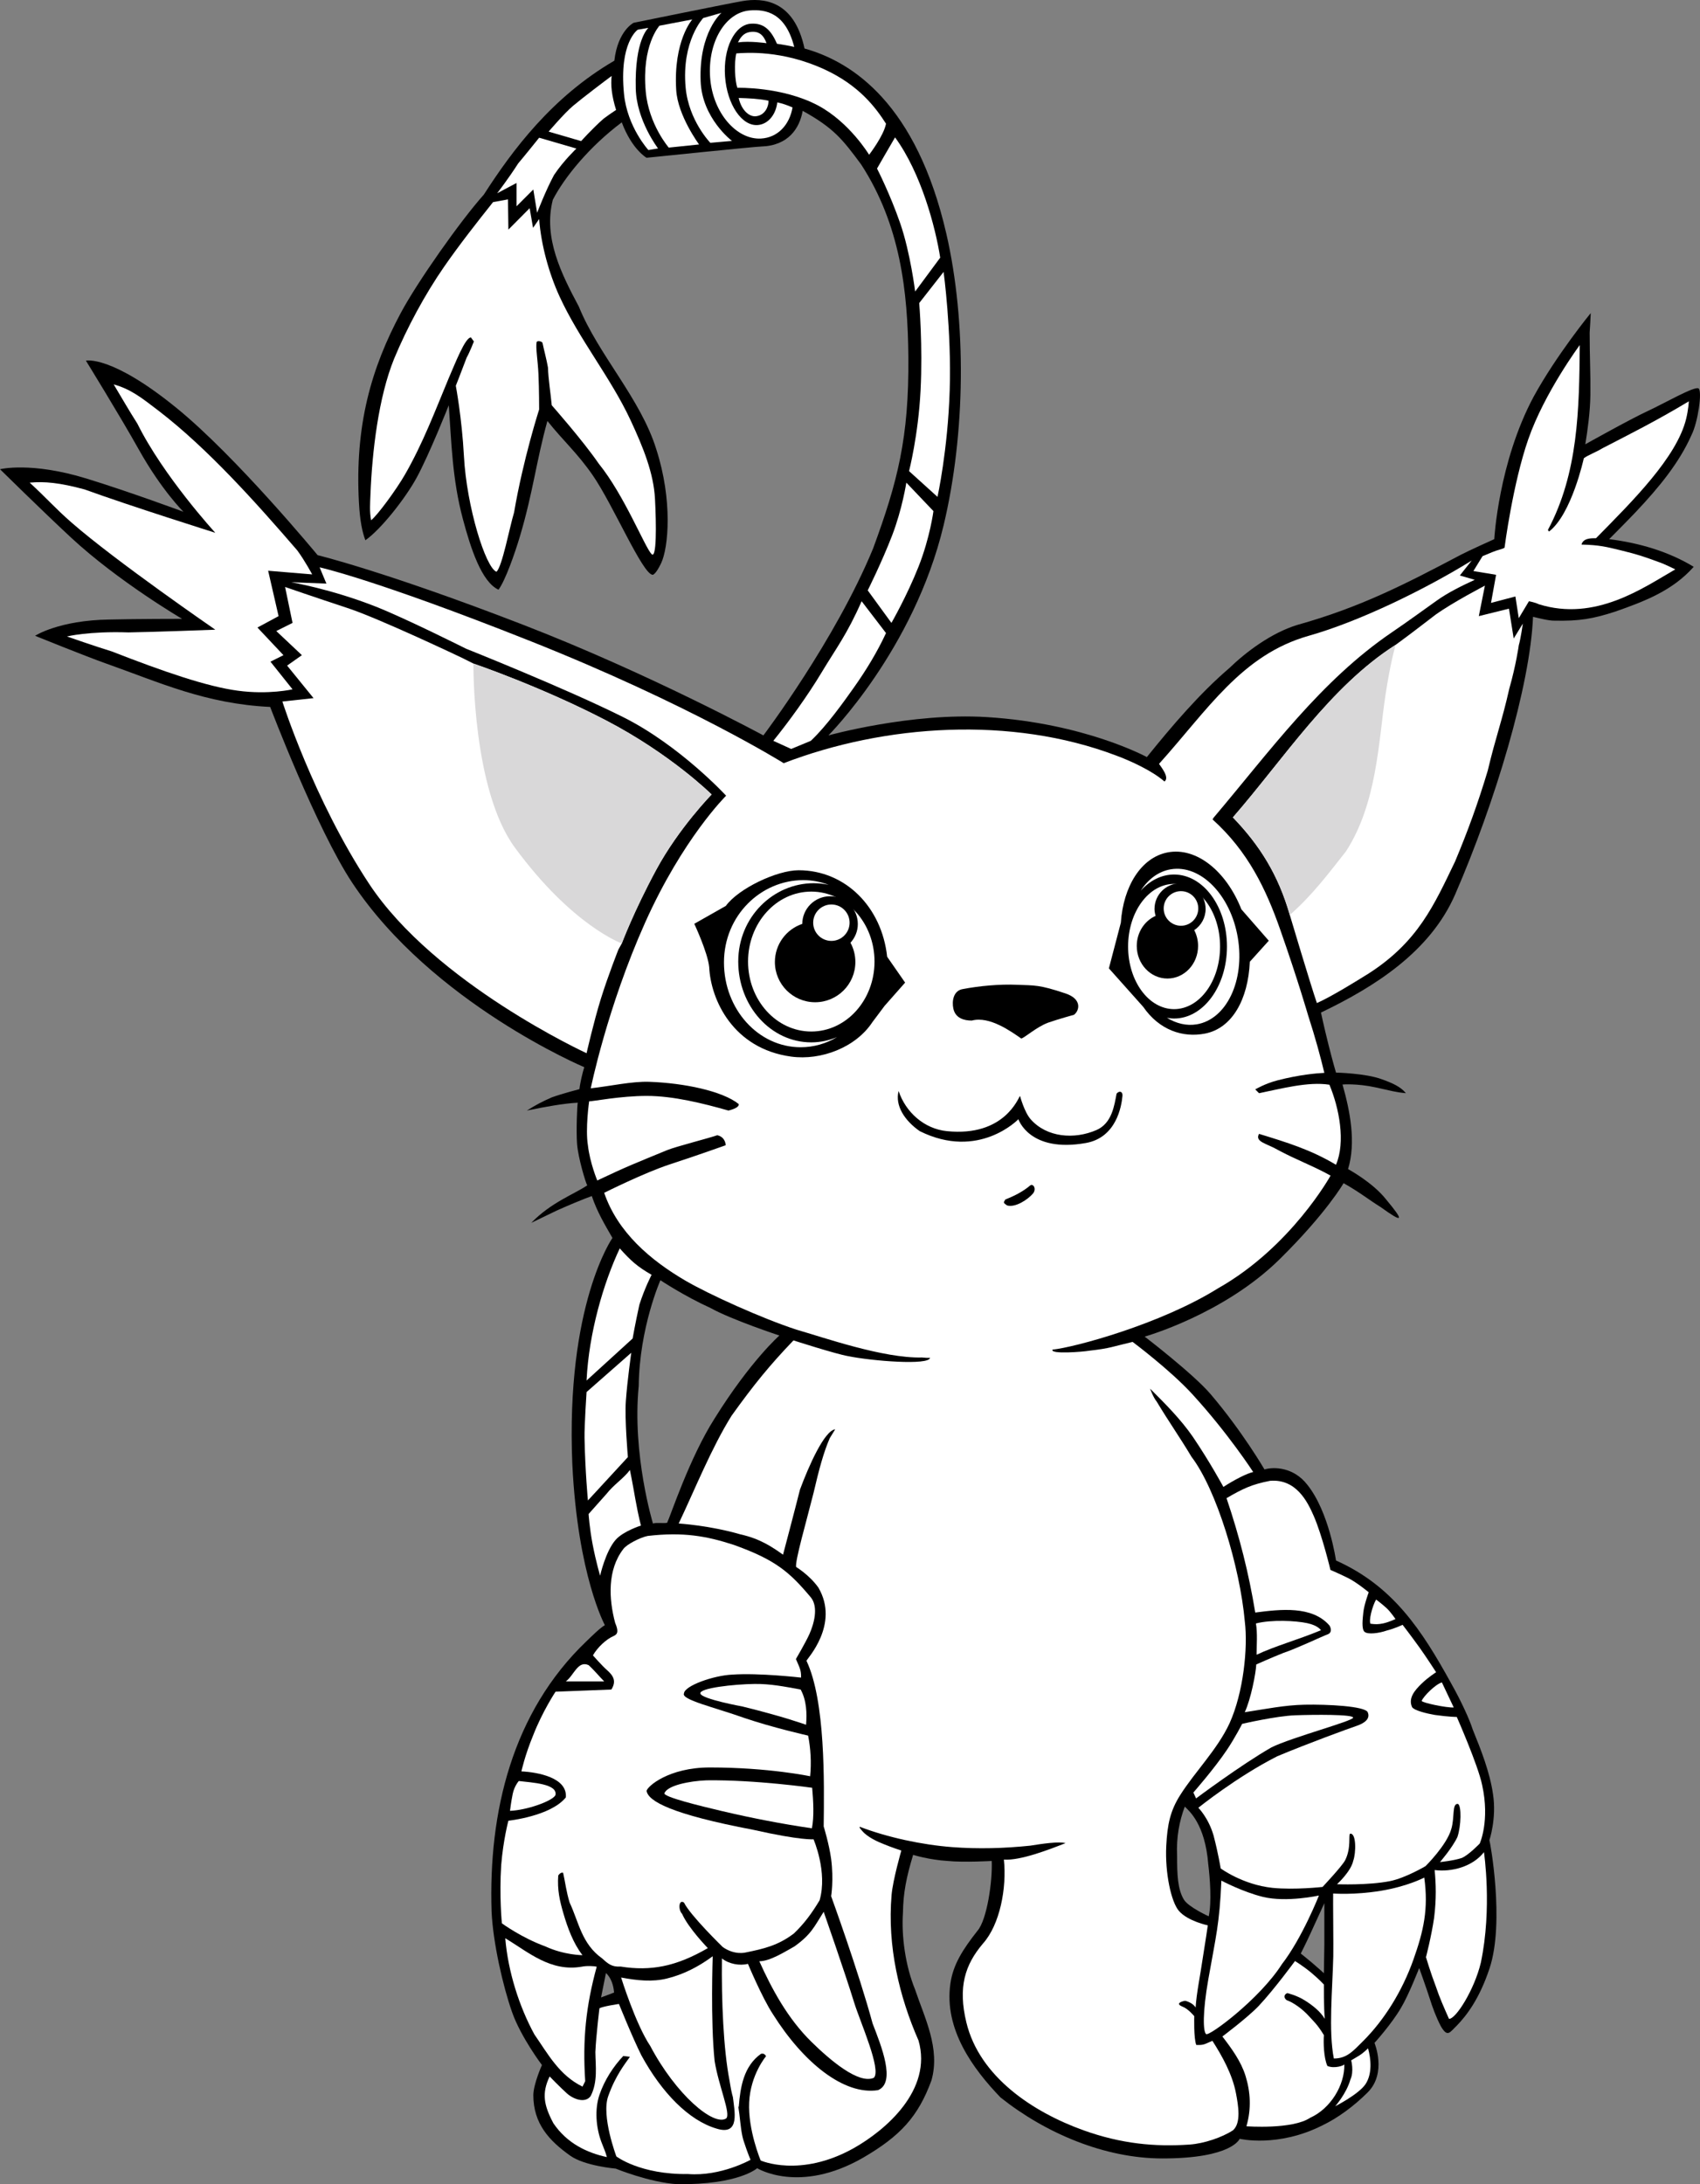
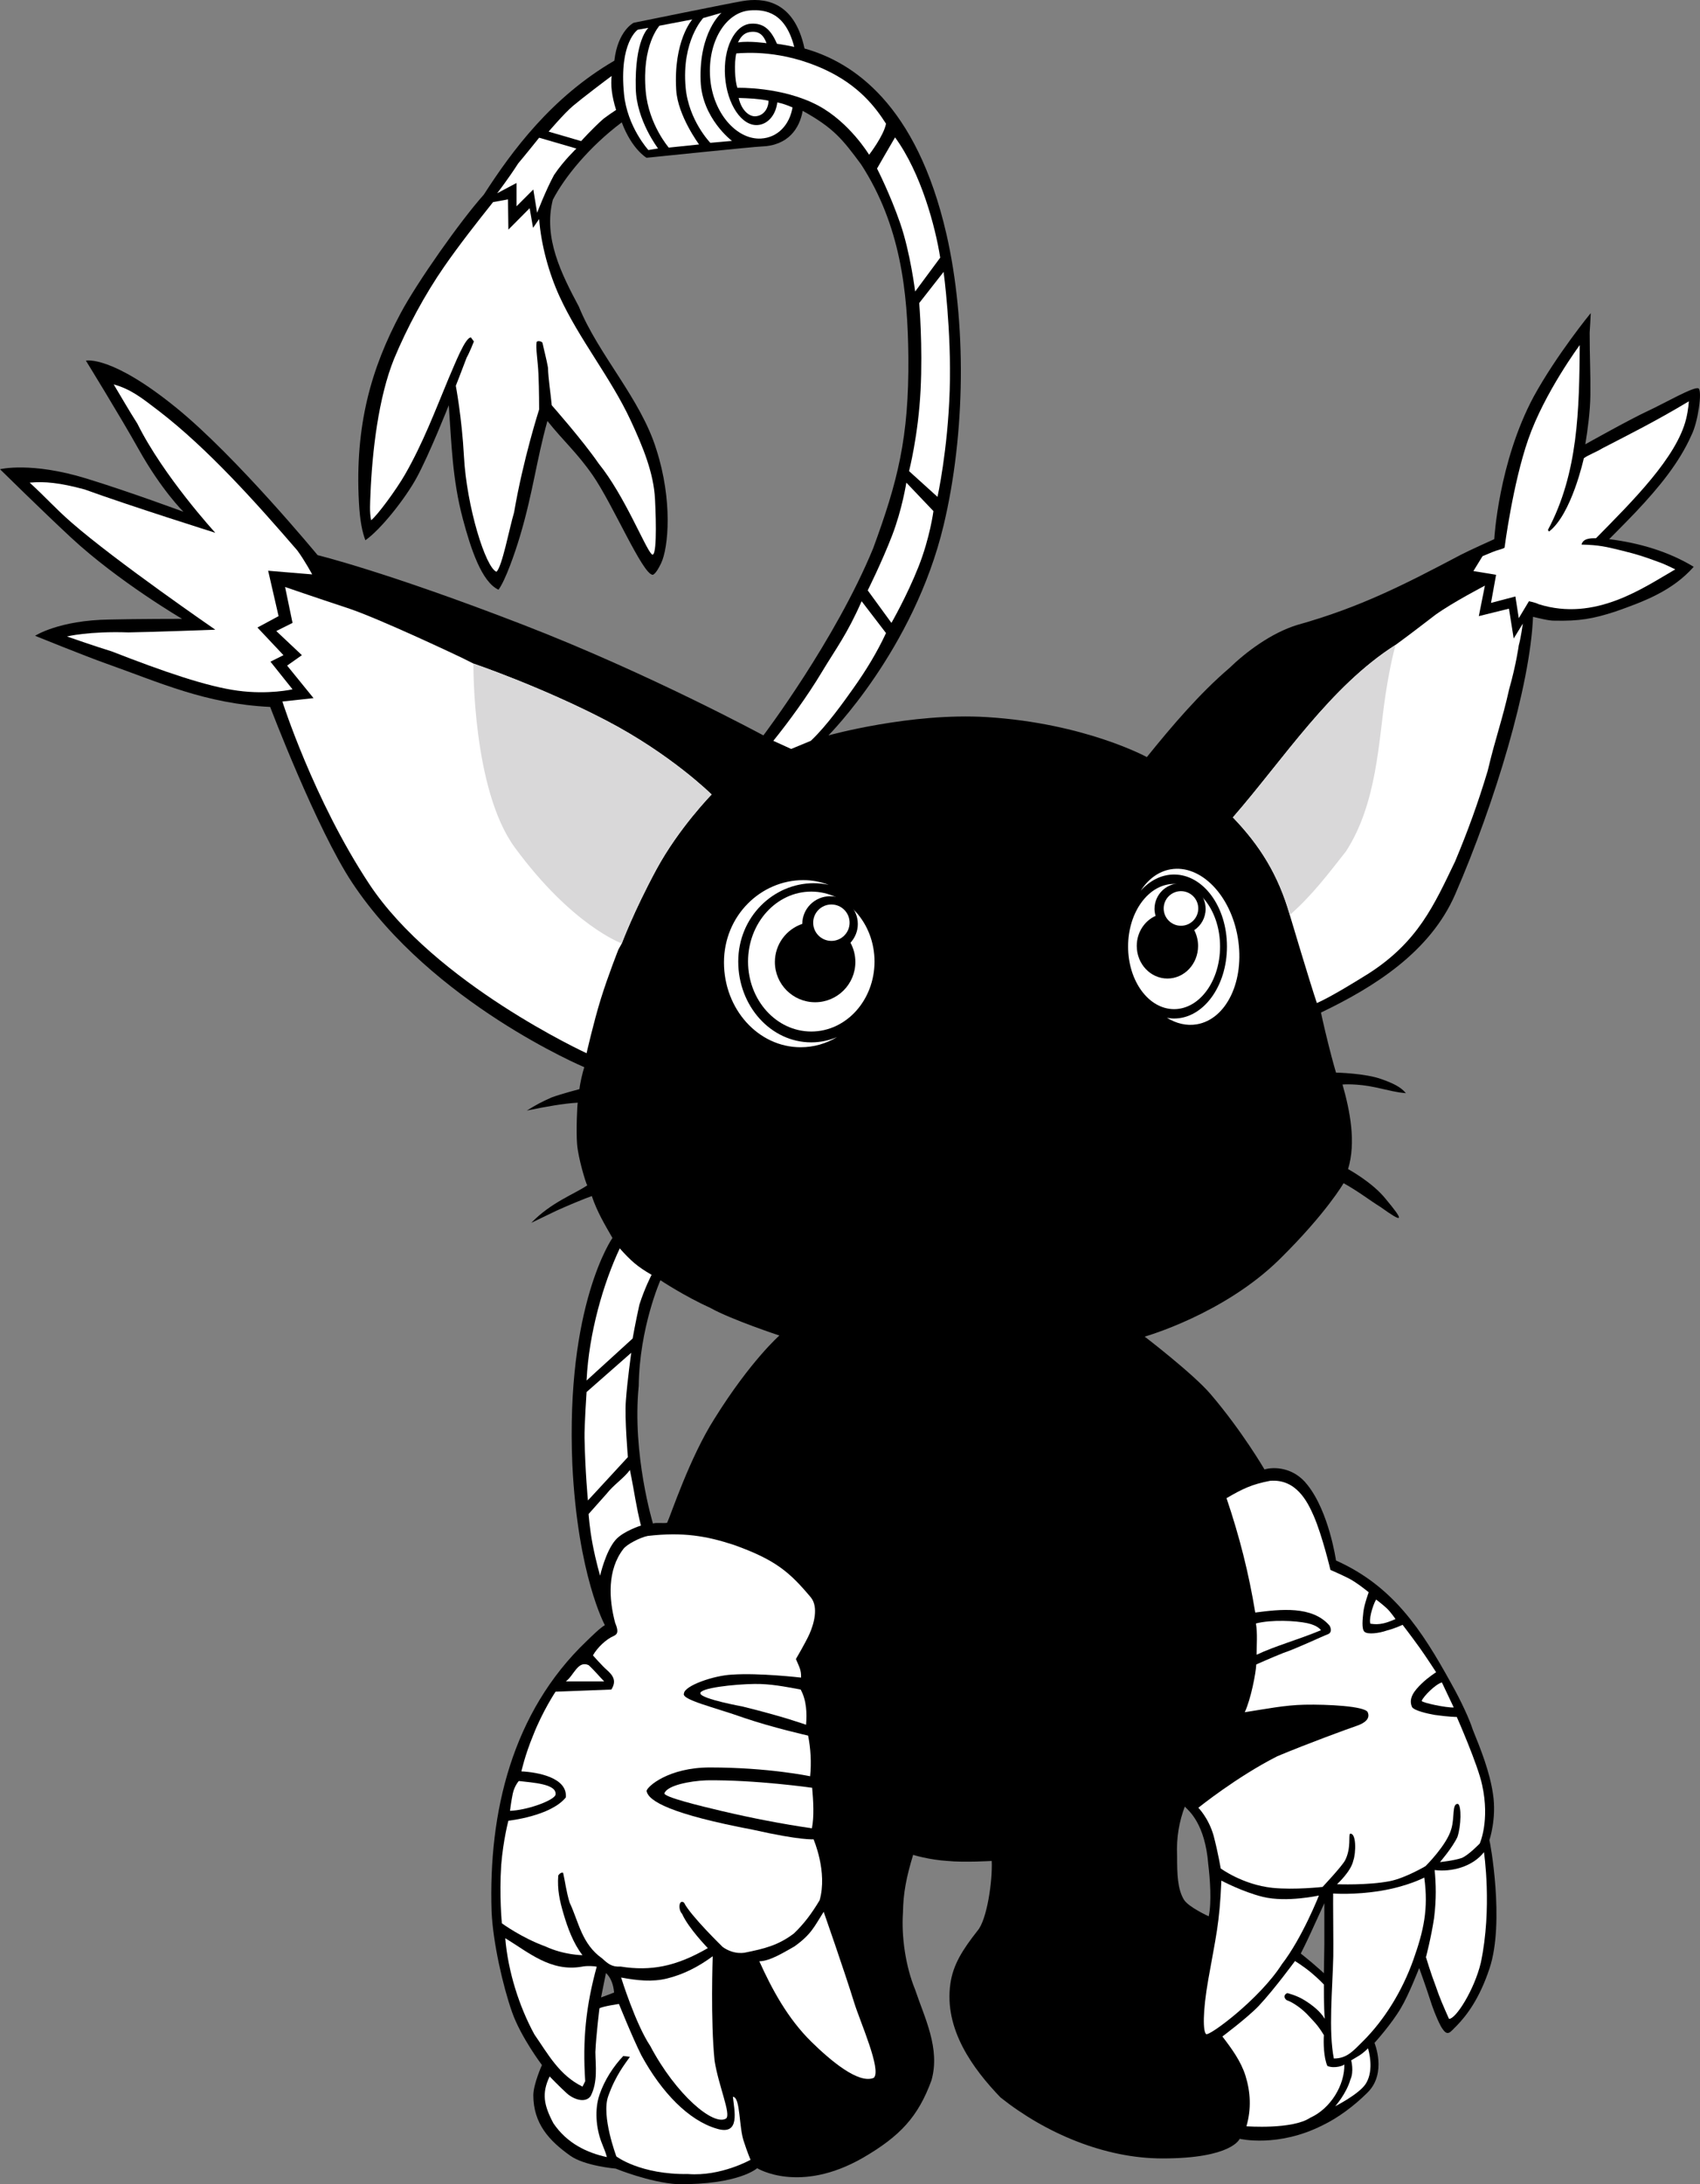
<svg xmlns="http://www.w3.org/2000/svg" version="1.1" id="Layer_1" x="0px" y="0px" viewBox="0 0 313.661 402.908" style="enable-background:new 0 0 313.661 402.908;" xml:space="preserve">
  <rect x="0" y="0" width="313.661" height="402.908" fill="#808080" stroke="none" />
  <g>
    <path d="M313.4,71.654c0.7,0.5-0.1,6.183-1.3,8.583c-2.25,5.083-5.951,9.612-10.25,14.167   c-1.683,1.783-4.95,5.05-4.95,5.05c5.6,0.7,11,2.3,15.6,5.1   c-3.9,4.4-9.017,6.35-14.483,8.267c-4.117,1.334-6.617,1.767-11.25,1.667   c-1.033,0.017-2.833-0.458-3.917-0.708c-0.5,12.625-7,34.25-14.35,51.175   c-4.63,10.663-14.975,17.125-24.775,21.825c0,0,0.5,2.375,1.375,5.875   c0.816,3.265,1.4,5.2,1.4,5.2s5.475,0.112,8.475,1.237   c2.062,0.75,3.438,1.375,4.425,2.562c-1.987-0.188-2.675-0.438-5.55-1.062   c-3.557-0.773-6.15-0.538-6.15-0.538c1.4,4.9,2.525,10.7,1.025,15.6   c0,0,4.5,2.438,6.938,5.5c3.5,4.188,3.312,4.562-0.938,1.5c-2.125-1.312-3.875-2.75-6.825-4.4   c0,0-3.175,5.525-11.8,14.025c-10.333,10.184-24.9,14.275-24.9,14.275   s8.95,6.855,12.15,10.6c5.875,6.875,9.95,13.9,9.95,13.9   c1.8-0.525,5.425-0.4,7.925,2.85c4,5,5.275,13.95,5.275,13.95   c10.5,4.7,15.788,12.737,21.288,22.737c1.925,3.413,3.4,6.725,3.938,8.438   c1.528,3.762,3.151,7.843,3.743,11.929c0.695,4.508-0.668,8.496-0.668,8.496   c0.112,0.138,2.851,15.078,0.05,23.575c-1.875,5.688-4.25,8.75-6.062,10.625   c-1.312,1.25-1.688,2.25-2.938,0.125c-0.905-1.731-1.535-3.474-2.083-5.201   c-0.572-1.802-1.917-5.549-1.917-5.549s-1.938,5-3.375,7.375c-1.75,3-4.875,6.438-4.875,6.438   s2.323,5.552-1.25,9.125c-2.538,2.538-5.525,4.725-8.312,6.062c-8.25,4.188-15.312,2.5-15.312,2.5   s-1.362,3.625-14.25,3.625c-10.647,0-21.575-4.65-29.875-11.25c-5.1-5.3-10.452-12.584-9.25-21   c0.5-3.5,2.25-6.25,5-9.75c1.75-2,2.795-9.182,2.625-12.875c0,0-5.175,0.3-8.125,0   c-3.425-0.2-6.375-1.125-6.375-1.125c-1.25,4.125-1.825,7.05-1.875,10.625   c-0.3,4.4,0.45,9.85,2.25,14.25c1.7,5.1,4.7,10.85,3,16.75   c-2.45,6.675-5.75,10.25-12.625,14.25c-11.75,6.75-19.525,1.925-19.525,1.925   s-3.35,3.075-14.725,2.95c-5.175-0.325-11.375-2.875-11.375-2.875s-5.707-0.481-8.375-2.375   c-3.875-2.75-6.825-5.9-6.825-11.2c0.046-2.096,1.59-5.532,1.59-5.532   s-3.89-5.143-5.515-9.768c-1.699-4.834-3.5-12.75-3.775-18.5   c-0.6-18.4,3.8-36.8,17.5-49.9c1.025-0.975,2.4-2.375,3.4-2.975   c0,0-5-9.125-6-29.625C104.35,240.654,113,228.355,113,228.355   c-1.4-2.45-2.775-4.7-3.8-7.7c0.688-0.287-1.684,0.5-6.517,2.667l-4.667,2.25   c3.75-3.833,7.809-5.216,10.333-6.917c-0.275-0.425-1.679-5.07-1.875-7.625   c-0.188-2.438,0.025-7.325,0.125-7.625c-2.5,0.125-6,0.75-9.4,1.45   c1.775-1.075,2.65-1.575,4.65-2.45c1.938-0.688,5.062-1.5,5.062-1.5   c0.125-1.188,0.562-3,0.888-4.05c0,0-28.075-11.825-42.8-34   c-6.583-9.915-15.15-32.45-15.15-32.45c-11.952-0.58-20.371-4.507-30.25-8   c-3.76-1.329-13.125-5.125-13.125-5.125s4.375-2.875,13.75-3c5-0.125,13.375-0.125,13.375-0.125   s-11.75-6.875-20.5-15C7.821,94.253,0,86.554,0,86.554s5.716-1.432,15.975,1.725   c8.125,2.5,17.875,6.125,17.875,6.125s-4.01-3.928-8.25-11.5c-3.5-6.25-9.75-16.375-9.75-16.375   s4.625-1.125,16.75,8.75c11.09,9.032,26,27.125,26,27.125s12.623,3.052,38,12.875   c23.25,9,44.25,20.375,44.25,20.375s13.25-17.5,20.25-34.5c4.5-12.25,6.625-20.375,6.5-35.25   c-0.103-12.25-1.5-24.417-8.7-35.55c-3.444-4.653-5.049-6.721-10.799-9.909   c-0.562,3.188-2.625,6.438-7.667,6.581c-1.289,0.037-21.143,2.077-21.143,2.077   s-2.696-1.524-4.572-6.534C108.754,27.033,104.122,32.719,102,36.855   c-1.8,7,1.6,13.7,4.8,19.7c3.6,8.9,11.4,16.95,14.3,26.35   c3.025,9.375,2.25,18.125,0.875,21c-1.047,2.189-1.562,2.125-1.562,2.125c-1.875-0.125-7.303-12.952-11.062-18.375   c-2.872-4.142-5.401-6.303-8.35-10c-2.025,7.25-2.65,13.125-5.025,21.125   c-1.019,3.432-2.75,8.312-4,10c-3.125-1.438-5.125-7.625-6.562-13   c-1.996-7.464-2.112-14.225-2.612-21.025c0,0-3.601,9.103-5.95,13.4   c-2.068,3.782-6.562,9.5-9.438,11.5c-0.562-1.5-1-3.5-1.188-6.938   c-0.775-14.212,2.258-24.778,7.713-34.977c3.061-5.723,11.015-17.019,15.328-21.836   c5.243-8.163,12.584-18.021,24.084-24.709c0.632-5.546,3.556-6.99,3.556-6.99   s17.514-3.572,20.109-4.01c3.71-0.625,9.501-0.25,11.419,8.75   c8.917,2.5,20.667,10.25,26.181,34.216c3.736,16.239,3.53,36.829-0.515,53.743   c-5.5,23-21.25,38.75-21.25,38.75s15.25-4.25,29.25-3.375c18.105,1.132,29.5,7.375,29.5,7.375   c4.6-5.7,9.7-11.7,15.2-16.4c3.1-3,7.75-6.5,12.55-7.975   c11.625-3.25,19.875-7.5,30.15-12.925c1.464-0.773,6.2-2.9,6.2-2.9   s0.775-14.175,7.275-26.3c4.25-7.75,10.525-15.4,10.525-15.4   c-0.066,1.483-0.1,2.1-0.2,3.6c0,4.7,0.182,7.15,0.133,11.55   c-0.034,2.983-0.5,6.416-0.934,9.05c0,0,8.267-4.633,11.517-6.133   C307.067,74.413,312.7,71.154,313.4,71.654 M121.85,236.154c0,0-3.875,8.75-4,19.5   c-1.25,12.625,2.625,25.375,2.625,25.375c0.65-0.2,1.875,0,2.611-0.122   c0.654-1.338,4.139-12.003,8.764-19.253c6.625-10.625,11.95-15.3,11.95-15.3   s-8.85-2.925-12.7-5.075C126.2,239.054,121.85,236.154,121.85,236.154z    M218.6,333.255c-1,2.65-1.583,5.65-1.417,9.15c0,3.334,0.083,6.067,1.25,8   c0.833,1.382,4.583,3.084,4.583,3.084c0.57-2.592,0.234-6.99-0.083-9.584   C222.35,336.488,219.434,334.071,218.6,333.255z M244.35,351.071   c0,0-1.917,4.167-2.626,5.727C241.014,358.359,240,360.355,240,360.355   s1.017,0.8,2.1,1.716c1.172,0.992,2.167,1.917,2.167,1.917l0.083-5.334V351.071z    M111.8,363.954l-0.9,4.5l2.4-0.9C113.2,366.154,112.7,364.755,111.8,363.954z" />
    <path style="fill:#FFFFFF;" d="M121.415,27.382c0,0-3.964-5.151-4.113-11.026   c-0.23-9.082,2.334-11.218,2.334-11.218l-1.967,0.34c0,0-3.48,2.331-2.535,11.872   c0.604,6.089,4.497,10.328,4.497,10.328L121.415,27.382z" />
    <path style="fill:#FFFFFF;" d="M128.982,26.646c0,0-3.932-5.302-4.218-10.046   c-0.549-9.067,2.968-13.013,2.968-13.013l-6.057,1.154c0,0-3.312,3.564-2.531,12.153   c0.556,6.093,4.247,10.334,4.247,10.334L128.982,26.646z" />
    <path style="fill:#FFFFFF;" d="M135.051,25.992c0,0-5.524-4.156-5.781-11.023   c-0.34-9.078,3.849-12.602,3.849-12.602l-3.374,0.961c0,0-4.023,4.229-3.242,12.817   c0.555,6.093,4.556,10.198,4.556,10.198L135.051,25.992z" />
    <path style="fill:#FFFFFF;" d="M141.788,18.571c0.062,0.875-0.507,2.674-2.312,2.875   c-1.125,0.125-2.625-0.937-3.188-3.375C138.163,18.133,139.913,18.196,141.788,18.571z" />
    <path style="fill:#FFFFFF;" d="M150.911,19.448c5.827,3.093,9.444,9.098,9.444,9.098   s2.682-3.458,3.121-5.725c-1.952-3.056-5.019-7.091-11.312-10   c-7.878-3.641-14.588-3.095-16.31-2.97c-0.438,1.812-0.253,5.033,0.185,6.345   C136.038,16.196,144.32,15.95,150.911,19.448z" />
    <path style="fill:#FFFFFF;" d="M136.163,7.821c0.625-1.312,1.376-1.886,2.552-1.955   c1.231-0.073,2.12,0.47,2.717,2.101C141.432,7.967,138.288,7.508,136.163,7.821z" />
    <path style="fill:#FFFFFF;" d="M146.54,8.655c-1.609-6.266-5.195-6.974-8.198-6.731   c-4.504,0.363-7.786,5.849-7.321,12.363c0.464,6.513,4.881,11.529,9.393,11.271   c3.062-0.175,5.25-2.487,5.812-5.737c-1.042-0.458-1.792-0.708-2.812-0.937   c-0.25,2.187-1.625,4-3.565,4.177c-2.981,0.271-5.706-3.806-6.074-8.967   c-0.368-5.159,1.754-9.512,4.742-9.719c2.24-0.156,3.65,0.931,4.835,3.696   C144.538,8.258,145.477,8.405,146.54,8.655z" />
    <path style="fill:#FFFFFF;" d="M113.671,20.28c-0.795,0.522-1.622,1.09-2.321,1.624   c-2.125,1.875-4.125,4.125-4.125,4.125l-6-1.75c0,0,2.875-3.375,4.5-4.75s6.188-4.834,7.126-5.521   C112.663,15.696,112.851,17.633,113.671,20.28z" />
    <path style="fill:#FFFFFF;" d="M106.35,27.404c0,0-2.375,2.25-4.125,4.875c-1.5,2.75-3.125,6.975-3.125,6.975   l-0.7-4.3l-3.1,3.1v-4.3l-3.575,1.9c0,0,2.125-2.75,3.875-5.5   c1.217-1.431,3.875-4.75,3.875-4.75L106.35,27.404z" />
    <path style="fill:#FFFFFF;" d="M93.8,42.355l3.925-3.95l0.625,3.625l1.125-1.625   c0.366,4.832,1.831,10.058,3.75,14.25c3.633,7.938,9.444,14.969,13.125,22.875   c2.341,5.029,4.25,9.75,4.5,14.5s0.312,11.125-0.625,10.187c-1.238-1.238-5-10.812-9.75-16.687   c-2.947-4.289-8.675-10.775-8.675-10.775c-0.19-2.092-0.636-4.859-0.7-6.975   c-0.25-1.459-0.75-3.292-1.012-4.558c-0.188-0.309-1.005-0.435-1.076-0.105   c-0.21,0.986,0.227,3.401,0.337,5.913c0.128,2.914,0.125,6.5,0.125,6.5s-2.938,9.107-4.625,19   c-0.852,2.816-2.188,10-3.25,10.937c-2-0.75-5.5-11.979-6-21.312c-0.378-7.059-1.5-13-1.5-13   s0.875-2.188,2-5.188c0.572-1.002,1.334-2.979,1.334-2.979l-0.534-0.733   c-1.05-0.1-2.966,4.9-4.133,7.566c-2.491,5.992-4.741,11.964-8.042,17.709   c-1.602,2.788-5.062,7.5-6.25,8.437c-0.312-1.562-0.18-3.21-0.125-4.687   c0.312-8,1.482-18.007,4.375-25.125c2.376-5.705,5.663-11.831,9.25-17   c2.759-3.976,6.039-8.162,9-11.875l2.75-0.5L93.8,42.355z" />
    <path style="fill:#FFFFFF;" d="M173.475,47.529c-0.874,1.166-4.625,6.25-4.625,6.25   s-0.878-7.151-2.751-12.576c-1.874-5.424-4.282-10.112-4.282-10.112   s2.493-4.352,3.326-5.749C169.976,31.946,172.601,41.946,173.475,47.529z" />
    <path style="fill:#FFFFFF;" d="M175.225,72.029c-0.351,11.033-2.25,19.625-2.25,19.625l-5.25-4.75   c0,0,1.702-6.579,2.125-14.875c0.423-8.296-0.25-16.125-0.25-16.125l4.5-5.75   C174.1,50.154,175.576,60.996,175.225,72.029z" />
    <path style="fill:#FFFFFF;" d="M285.6,97.755l0.2,0.3c4.183-3.194,6.425-13.525,6.425-13.525   c0.917-0.667,2.015-0.989,3.5-1.875c4.949-2.563,9.697-4.919,15.875-8.625c0,0-0.075,1.531-0.5,3.25   c-1.75,7.083-9.825,15.1-16.625,22c-0.9,0-2.375-0.025-2.675,1.175   c3.3,0.075,4.596,0.417,7.3,1.075c3.23,0.786,4.5,1.25,6.875,2.125   c0.9,0.267,3.125,1.375,3.125,1.375c-5.875,3.375-14.75,9.708-25.2,6.425   c-0.625-0.325-1.8-0.55-1.8-0.55l-1.875,3.125l-0.625-4l-4.5,1.187l0.938-5.187l-4.188-0.688   l1.688-2.75c0,0,0.867-0.346,1.812-0.75c0.945-0.404,1.906-0.552,2.25-0.812c0,0,1.505-11.748,4.375-20   c3-8.625,9.5-17.375,9.5-17.375C291.375,75.554,291.2,87.255,285.6,97.755z" />
    <path style="fill:#FFFFFF;" d="M29.242,75.757c9.116,6.993,18.126,17.106,25.608,25.773   c1.4,1.9,2.75,4.425,2.75,4.425l-8.125-0.675l1.925,8.375L47.5,115.755l4.8,5.1   l-2.4,1.2l4.075,5.1c0,0-4.4,1.025-10.125,0.25c-5.725-0.775-13.625-3.5-23.25-7.25   c-2.854-0.869-8.25-2.75-8.25-2.75s4-1,11.375-0.75c4.288-0.059,16-0.5,16-0.5   S21.369,103.535,13.158,96.356c-3.089-2.702-4.511-4.428-7.683-7.326c2.75-0.25,5.5,0,10.125,1.25   c8.625,3.125,24.125,8,24.125,8s-9.58-10.449-14.375-20.125c-1.746-2.754-2.665-4.401-4.375-7.25   C24.1,71.779,26.053,73.31,29.242,75.757z" />
    <path style="fill:#FFFFFF;" d="M172.225,94.279c0,0-0.625,4.875-2.75,10.25s-5,10.375-5,10.375l-4.375-6   c0,0,2.625-5.25,4.5-10.125s2.625-9.75,2.625-9.75L172.225,94.279z" />
    <path style="fill:#FFFFFF;" d="M163.475,116.779c-1.625,3.5-3.691,6.904-6.042,10.208   c-1.682,2.364-4.892,6.909-7.833,9.667l-3.625,1.5l-3.292-1.5c2.833-3.5,6.292-8.25,8.917-12.625   c2.625-4.375,4.714-7.044,7.375-13.125L163.475,116.779z" />
    <path style="fill:#FFFFFF;" d="M237.975,168.779c-2.125-7.4-5.5-12.8-10.5-18   C236.875,139.98,245.4,126.654,257.5,118.954l2.1-1.55c0,0,3.15-2.375,5.25-4   c3.2-2.3,9.125-5.375,9.125-5.375l-1.125,5.625l5.562-1.375l0.875,5.5l1.688-2.75c0,0-0.4,2.825-0.75,4   c0.006-0.005-0.5,3.625-1.75,8c-1.375,6.125-2.5,8.875-3.975,15.125   c-1.8,6-3.725,11.275-6.025,16.75c-3.9,8.1-6.825,14.775-15.875,20.625   c-2.45,1.525-6.925,4.3-9.625,5.5C241.85,181.779,237.975,168.779,237.975,168.779z" />
    <path style="fill:#FFFFFF;" d="M114.725,174.029c0,0,2.225-5.95,6.375-13.625   c4.15-7.675,10.2-13.85,10.2-13.85s-7.45-7.4-19.45-13.65   c-12-6.25-24.5-10.5-24.5-10.5l-2.25-1.125c0,0-15.075-7.175-21-9.125   c-5.925-1.95-11.5-3.875-11.5-3.875l1.375,6.625l-3,1.5l4.725,4.45l-2.725,1.925l4.875,6   l-5.75,0.625c0,0,5.737,18.072,16,33.625c12.125,18.375,40.125,31.25,40.125,31.25s1.3-5.725,2.625-10   s3.25-9.125,3.25-9.125L114.725,174.029z" />
    <path style="fill:#FFFFFF;" d="M120.225,235.154c0,0-1.25,2.375-2.25,5.5c-0.75,3.375-1.25,6.25-1.25,6.25l-8.5,7.75   c0.425-8.8,3.125-18,6.125-24.375C116.35,232.529,117.6,233.654,120.225,235.154z" />
    <path style="fill:#FFFFFF;" d="M116.475,249.529c0,0-0.726,5.042-1,8.875c-0.25,3.25,0.375,10.375,0.375,10.375   l-7.375,8c0,0-0.5-5.25-0.625-11.5c-0.045-2.253,0.375-8.5,0.375-8.5L116.475,249.529z" />
    <path style="fill:#FFFFFF;" d="M117.225,276.529c0.625,3.458,1.042,4.875,1.042,4.875   s-3.261,1.032-4.667,2.625c-1.875,2.125-2.875,6.625-2.875,6.625s-0.75-2.5-1.375-5.75   c-0.584-3.037-0.75-5.625-0.75-5.625l3.337-3.752c1.27-1.637,3.215-2.885,4.288-4.373   C116.225,271.154,116.684,273.404,117.225,276.529z" />
    <path style="fill:#FFFFFF;" d="M242.4,279.654c1.575,3.625,3.075,9.937,3.075,9.937   s1.977,0.856,3.375,1.563c1.498,0.757,3.688,2.562,3.688,2.562s-0.858,2.289-1,3.75   c-0.105,1.085-0.375,3.063,0.25,3.563s2.625,0.25,4.062-0.25c1.5-0.375,2.938-1.063,2.938-1.063   s1.532,1.983,3.17,4.263c1.103,1.533,3.017,4.487,3.017,4.487s-1.384,0.854-2.663,2.085   c-1.379,1.328-2.5,2.744-1.774,4.352c0.45,0.65,2.75,1.187,4.188,1.437   c2.625,0.375,4.062,0.375,4.062,0.375s3.902,8.834,4.674,12.539   c1.472,6.648-0.445,10.815-0.445,10.815s-2.083,2.167-3.333,2.667c-1.5,0.5-4,0.75-4,0.75   s2.25-2.584,3.217-4.62c0.694-2.019,0.783-5.797,0.1-6.114   c-1.15-0.1-0.566,2.483-1.233,4.65c-0.833,2.967-4.75,6.834-4.75,6.834   s-3.633,2.154-6.5,2.75c-4.12,0.823-9.833,0.583-9.833,0.583s2.566-2.316,3-4.333   c0.525-1.45,0.583-5.167-0.583-4.983c-0.333,0.15,0.244,2.643-0.917,4.9   c-0.579,1.113-4.167,4.917-4.167,4.917s-5.167,0.583-9.25,0.167   c-5.5-0.584-9.542-3.584-9.542-3.584s-0.446-2.763-1.312-6.062c-0.938-3.271-2.812-5.125-2.812-5.125   s7.062-5.7,14.562-9.5c5.5-2.312,13.138-5.1,14.688-5.625c1.55-0.525,2.5-1.375,2-2.5   s-7.44-1.474-11.65-1.388c-3.663,0.075-7.138,0.788-11.038,1.388   c1.125-2.375,2.062-7.25,2.125-8.812c0,0,2.938-1.313,5-2.125c2.438-0.813,6.888-2.938,8.188-3.438   c0.8-0.3,0.625-1.112,0.325-1.612c-3.2-3.7-9.1-3-13.7-2.4   c-1.2-7.3-2.9-14-5.3-21.1c2.925-1.7,4.625-2.55,8.05-3.2   C239.1,272.779,241.197,276.884,242.4,279.654z" />
    <path style="fill:#FFFFFF;" d="M135.434,284.988c7.667,2.75,10.25,5,14.167,9.667   c1.467,1.8,0.56,4.926-0.25,6.75c-0.677,1.525-2.5,4.625-2.5,4.625c0.625,1.5,1,2,0.95,3.425   c0,0-7.75-0.9-12.7-0.55c-3.425,0.15-8.8,2.05-8.9,3.45   c-0.6,1.175,5.525,2.55,11.15,4.55c5.125,1.75,11.75,3.25,11.75,3.25   c0.475,2.35,0.625,5,0.375,7.5c0,0-7.619-1.625-18.5-1.625c-7.625,0-11.575,3.525-11.675,4.325   c0.3,1.9,4.55,4.3,19.675,7.175c8.875,2,11.125,1.75,11.125,1.75s2.625,6,1.125,11.25   c-1.5,2.5-2.902,4.362-4.75,6.125c-2.91,2.221-5.584,2.831-8.875,3.5c0,0-2.022,0.567-4.25-1   c0,0-5.979-5.812-7.15-8.2c-0.975-0.675-1.1,1.325-0.35,2.075   c1.165,2.648,4.75,6.325,4.75,6.325c-2.797,1.614-5.45,2.765-8.269,3.328   c-2.421,0.484-4.966,0.534-7.831,0.072c-1.6,0.1-2.275-0.475-3.4-1.5   c-3.8-2.7-4.3-6.7-6-10.3c-0.625-2.05-0.8-3.7-1.2-5.5   c-0.4-0.1-0.7,0.2-0.9,0.5c-0.194,2.625,0.265,4.661,0.975,7.075   c0.751,2.552,1.804,5.467,3.5,7.625c0,0-3.375,0-6.875-1.625c-4.4-1.6-8-4.25-8-4.25s-0.5-5-0.125-10.75   c0.375-4.625,1.325-8.175,1.325-8.175s7.8-0.825,10.6-4.3   c0.325-3.65-5.175-4.65-8.2-4.8c0,0,0.65-2.975,2.15-6.6   c1.75-4.5,4.15-8.1,4.15-8.1l10.3-0.4c1.037-1.637,0.257-2.649-0.844-3.62   c-0.917-0.809-2.557-2.68-2.557-2.68c0.825-1.45,2.434-2.98,3.825-3.575   c0.826-0.353,0.875-1,0.275-2.425c-1.2-4.5-1.425-9.775,1.475-13.575   c0.6-0.9,3.209-2.209,4.542-2.459C126.017,282.571,130.35,283.321,135.434,284.988z" />
    <path style="fill:#FFFFFF;" d="M255.815,296.624c0.745,0.679,1.66,2.031,1.66,2.031   s-1.257,0.591-2.312,0.812c-1.626,0.341-2.455-0.102-2.25,0.125   c-0.462-0.513,0.288-3.337,0.987-4.538C253.9,295.054,254.972,295.854,255.815,296.624z" />
    <path style="fill:#FFFFFF;" d="M243.725,300.717c-4.304,1.785-8.423,2.891-11.875,4.521   c0-1.688,0.188-4.021-0.125-5.771c2.938-0.75,7.375-0.5,9.438-0.062   C243.225,299.842,243.725,300.717,243.725,300.717z" />
    <path style="fill:#FFFFFF;" d="M139.222,310.625c2.965-0.037,5.595,0.501,8.503,1.03   c1.1,2,1.175,4.425,1,6.5c0,0-4.125-1.5-11.75-3.375c0,0-7.45-1.35-7.75-2.375   C128.925,311.38,135.457,310.671,139.222,310.625z" />
    <path style="fill:#FFFFFF;" d="M268.225,314.967c-1.337,0.07-5.723-0.838-5.925-1.212   c0.344-0.859,2.516-3.053,3.737-3.413L268.225,314.967z" />
-     <path style="fill:#FFFFFF;" d="M249.663,316.842c0,0.625-11.25,3.604-15.062,5.479   c-5.63,3.217-13.917,9.417-13.917,9.417l-0.5-1.084c0,0,3.824-4.351,6.167-7.833   c1.537-2.284,2.833-4.833,2.833-4.833s6.292-1.458,9.792-1.583   S249.663,316.217,249.663,316.842z" />
    <path style="fill:#FFFFFF;" d="M149.85,329.779c0.225,2.5,0.375,5.375-0.05,7.475   c-5.529-0.806-11.058-1.878-16.586-3.177c-4.072-0.956-10.889-2.624-10.614-3.298   c0.5-1.4,4.5-2.25,7.75-2.375C139.35,328.279,149.85,329.779,149.85,329.779z" />
    <path style="fill:#FFFFFF;" d="M273.225,362.029c-1.188,5-4.625,10.438-5.875,10.375c-1-2.25-1.75-3.938-2.438-6   c-0.938-2.438-1.812-5.375-1.812-5.375s0.975-3.712,1.5-7.25c0.438-3.5,0.342-6.326,0.1-8.825   c3.1,0.4,7-0.6,9.1-3.3C273.8,341.654,275.35,351.967,273.225,362.029z" />
    <path style="fill:#FFFFFF;" d="M260.788,361.467c-2.062,5.812-5.344,11.094-9.25,15   c-1.938,1.938-3.062,3.25-5.438,3.25c-1-5.125-0.25-12.75-0.1-18.862   c0.044-1.811-0.066-10.7-0.025-11.575c0,0,3.875,0.312,8.812-0.5s8-2.438,8-2.438   C263.587,352.142,262.662,356.185,260.788,361.467z" />
    <path style="fill:#FFFFFF;" d="M233.017,349.904c4.383,1.067,10.333-0.25,10.333-0.25   s-3.083,7.834-6.833,12.667c-4.083,6.417-13.417,13.333-13.979,12.896   c-0.579-0.45-0.669-4.011,0.396-10.062c1.403-7.975,2.083-10.25,2.417-18.25   C225.35,346.904,229.267,348.988,233.017,349.904z" />
    <path style="fill:#FFFFFF;" d="M157.6,369.404c1.09,3.535,5.097,12.427,3.625,13.875   c-2.825,1.225-8.1-3.291-11.5-6.625c-4.395-4.308-7.313-9.745-9.625-14.875   c2,0,4.825-1.825,6.5-2.75c3.125-2.25,3.625-3.625,5.375-6.375   C151.975,352.654,155.842,363.704,157.6,369.404z" />
    <path style="fill:#FFFFFF;" d="M107.35,362.779c0.9-0.2,2.45-0.1,2.75,0   c-2,7.3-2.625,13.425-2.125,21.125l-0.5,1c-4.3-2.1-6.375-6.025-8.875-9.625   c-2.8-5.125-4.875-11.625-5.375-17.75C97.525,360.13,101.6,363.779,107.35,362.779z" />
    <path style="fill:#FFFFFF;" d="M131.85,380.154c0.725,4.6,3.075,9.85,2.125,10.625   c-2.3,1.475-9.25-4.375-14-13.375c-2.725-4.075-5.375-12.625-5.375-12.625   c3.01,0.564,5.743,0.84,8.42,0.192c3.015-0.73,5.831-2.157,8.479-4.117   C131.5,360.855,131.075,372.755,131.85,380.154z" />
    <path style="fill:#FFFFFF;" d="M118.35,379.154c3.75,6.875,8.75,12,13.875,13.5c4.438,1.375,3.25-3.375,3-5.875   c1.438,0.062,1.062,5.688,2.062,8.375c0.562,1.75,1.188,3.25,1.188,3.25s-5.458,3.084-11.5,2.625   c-8.875,0.125-13.25-3.25-13.25-3.25s-2.825-7.475-1.5-11.125c1.375-3.875,3.125-5.975,4-7.25   c0,0-0.875-0.125-1.225-0.15c-1.837,1.936-3.458,4.439-4.38,7.117   c-0.935,2.717-0.652,6.114,0.355,8.783c0.45,1.2,0.7,1.65,1,2.75   c-3.7-0.8-7.375-2.55-9.875-6.25c-1.75-3.312-2.188-5.5-0.688-8.625c0,0,1.975,2.038,3.188,3.125   c1.212,1.087,3.375,1.875,4.375,0.5c1.355-2.614,0.905-5.588,0.875-8.125c0.125-2.938,0.75-8.062,0.75-8.062   c0.513-0.362,3.6-0.812,3.6-0.812S116.7,375.88,118.35,379.154z" />
-     <path style="fill:#FFFFFF;" d="M269.35,106.154l2.75,0.8c-2.379,1.101-4.9,2.329-7,3.825   c-2.803,1.997-5.375,3.875-8.312,5.875c-13.132,8.941-22.396,21.802-32.888,34.2l-0.175,0.3   c6.575,5.925,9.872,12.889,12.475,20.3c3.275,9.325,5.15,15.825,5.15,15.825   c1.375,4.25,2.312,7.75,3,10.625c-1.388,0.062-4.618,0.341-8.625,1.375c-2.35,0.606-4.125,1.675-4.125,1.675   l0.7,0.7c4-0.8,9.05-2.188,12.987-1.562c1.8,4.3,3.013,10.562,1.212,14.763   c-4.7-2.8-9-4.1-14.2-5.7c-0.825,1.5,1.425,1.75,3.55,3c3.25,1.75,6.625,3,9.65,4.7   c0,0-7.275,13.175-20.775,20.8c-10.625,6.625-26.525,10.9-30.525,11.3   c-0.5,0.9,5.675,0.4,6.775,0.2c3.967-0.45,4.25-0.75,8-1.625c0,0,6.875,5.125,11,9.625   c6.63,7.232,11.25,14.375,11.25,14.375c-1.125,0.25-3.375,1.375-5.5,2.75c0,0-2.5-4.625-5.625-9.225   c-2.25-3.275-5.2-6.2-7.9-8.9c0,0,0.587,1.625,1.212,2.375   c2.375,3.937,4.174,6.428,6.438,10.208c4.583,6,8.934,20.302,9.833,30.417   c0.583,4.75-0.25,13.083-2.833,18.75c-2.25,4.833-6.364,8.904-9.091,13.214   c-1.82,2.875-2.375,5.372-2.575,9.37c-0.25,5,0.9,10.333,2.333,12   c1.63,1.895,5.333,2.666,5.333,2.666s-0.511,3.515-0.833,5.417   c-0.667,4.5-1.223,6.905-1.417,9.75c-0.5-0.917-1.917-1.25-1.917-1.25s-0.75,0.083-1.083,0.417   c-0.333,0.333,0.6,0.666,0.6,0.666c1.053,0.409,2.15,1.75,2.15,1.75s-0.125,4.125,0.375,5.312   c1.5,0.062,1.562-0.188,2.975-0.763c1.824,2.857,3.684,6.194,4.346,9.675   c0.427,2.246,0.991,5.462-0.546,6.825c-2.025,1.325-5.337,2.45-8.025,2.638   c-6.34,0.442-12.594-0.129-19.575-2.638c-9.221-3.313-19.164-9.809-21.6-19.9   c-1.575-6.525-0.25-10.625,3.05-14.525c3.15-3.5,4.425-10.275,3.875-15.5   c3.1,0.2,8.375-1.867,11.375-3.041c-1.25-0.334-4.25,0.104-6.5,0.466   c-4.817,0.505-9.656,0.631-14.39,0.272c-5.584-0.424-11.939-1.79-17.026-3.738   c-0.3,0,0.272,0.596,0.417,0.767c0.98,1.157,2.888,1.997,3.917,2.4   c1.5,0.625,3.284,1.2,3.284,1.2s-1.561,5.419-1.797,8.177   c-0.812,9.49,1.407,18.737,4.972,26.873c2.612,9.117-6.079,16.549-12,19.875   c-9.875,5.5-17.125,2.25-17.125,2.25s-2.375-5.625-2.125-10.75s3.125-8.5,3.125-8.5   c-0.3-0.4-0.45-0.525-0.95-0.425c-3.2,2.3-3.8,6.1-4.1,9.8   c-1.1-0.4-1.529-3.997-1.7-4.875c-1.125-5.775-1.5-14.825-1.4-22.525   c1.275,1.025,3.275,1.4,4.8,1c0,0,2.6,6.225,4.6,9.275   c5.625,8.95,13.125,15,19.4,14.025c3.35-1.4,0.6-8.15-1-12.3   c-2.6-9.6-7.65-23.475-7.65-23.475s0.5-3,0-6.875c-0.375-2.75-1.375-6-1.375-6   c0.1-8.2,0.325-23.15-3.175-30.55c0.05-0.325,6.175-6.7,2.2-13.5   c-1.65-2.325-4.1-3.8-4.1-3.8c-0.3-0.9,1.95-8.65,3.2-13.65   c1-4.313,1.875-7.563,3-10.125l1-1.625c-2,0.25-4.875,6.75-6.5,11.125c-0.875,3.5-3.125,12-3.125,12   c-2.125-1.5-4.275-2.95-7.875-3.75c-5.675-1.65-11.375-2-11.375-2c3.007-6.332,6.03-13.908,9.75-19.875   c4.125-5.75,7.032-9.318,11.425-13.9c0,0,7.85,2.525,10.075,2.9   c4.4,0.9,15,1.75,15.125,0.3c0,0-0.15,0.075-1.5-0.05c-7.125,0.188-18.3-3.75-23.125-5.125   c-6.5-2.125-16.125-6.5-20.475-9.025c-6.5-3.8-12.525-8.925-15.025-16.225c0,0,7.5-3.75,12.125-5.25   s10.3-3.525,10.3-3.525c-0.05-0.725-0.425-1.6-1.55-1.85   c-1.375,0.5-7.675,2.1-9.25,2.75c-5.876,2.425-7.2,2.9-12.9,5.6   c0,0-1.35-3.225-1.725-6.475c-0.5-3.062,0.225-8.125,0.225-8.125c0.8,0,5.775-1,10.65-1   s10.375,1.375,15.05,2.7c0,0,2.075-0.45,1.9-1.2c-3-2.4-10.075-3.875-16.5-4.1   c-3.198-0.112-7.2,0.8-10.8,1.2c0,0,3.025-14.9,10-30.5   c6.975-15.6,14.975-23.475,14.975-23.475s-8.5-9.25-19-14.5c-10.529-5.265-29-12.625-29-12.625   s-11.081-5.561-16.625-7.75c-8.248-3.257-15.625-4.5-15.625-4.5l6.5,0.25l-1.25-3   c0,0,10.002,2.147,38.625,13.5c29.625,11.75,47,22.625,47,22.625   c18.7-7.2,42-8.725,61.3-1.425c2.7,1,6.65,2.8,8.95,4.8   c1-0.7-0.6-2.65-1-3.25c9-10,15.25-20.125,27.625-23.625c9.495-2.686,21.663-8.675,30.062-13.875   L269.35,106.154z" />
    <path d="M198.165,187.186c0,0-2.898,0.802-4.815,1.469c-2.167,0.833-4.217,2.717-4.917,2.917   c-1.75-1.2-5.833-4.216-9.133-3.316c-1.4,0-3.013-0.413-3.4-2.2   c-0.297-1.372,0-3.3,1.7-3.6c3.15-0.6,6.825-0.938,10.062-0.8   c3.237,0.138,4.021-0.05,8.938,1.6C199.673,184.286,199.184,186.404,198.165,187.186z" />
    <path d="M187.227,183.176c3.177,0.205,6.873,0.603,9.456,1.728   c0.191,0.45,0.189,0.766,0.062,1c-0.146,0.417-1.479,0.5-3.562,1.25   c-2.083,0.75-4.917,2.5-4.917,2.5c-1.583-1.75-4.615-2.575-7.5-2.917   c-1.014,0.119-1.917,0.292-2.729-0.271c-0.5-0.483-0.854-2.146-0.188-2.562   C180.629,183.178,183.881,182.96,187.227,183.176z" />
    <path d="M174.7,208.654c10.65,1.083,13.2-6.2,13.5-6.5c0,0,0.783,2.983,1.983,4.333   c2.951,3.32,8,3.75,12.117,1.966c2.872-1.244,3.3-4.55,3.716-6.716   c0.5-0.6,1.167-0.417,1.083,0.417c-0.167,1.917-1.125,7.688-6.75,8.688   c-10.425,1.853-12.45-4.388-12.45-4.388s-7.3,7.617-18.2,2.2   c-2.767-1.917-4.6-4.7-3.9-7.4C167.1,205.154,170.511,208.228,174.7,208.654z" />
    <path d="M190.6,220.154c-0.917,1.083-3.25,2.667-4.8,2.2c-0.7-0.5-0.7-0.5-0.3-1.1   c1.8-0.7,3.35-1.533,4.6-2.6C190.684,218.304,191.267,219.321,190.6,220.154z" />
    <path d="M234.097,173.527l-5.053-5.788c-2.779-7.047-8.317-11.546-13.647-10.495   c-4.871,0.961-8.144,6.276-8.594,12.964l-2.206,8.419l6.334,7.1   c2.995,4.335,7.347,5.731,11.419,4.928c4.999-0.986,7.942-6.313,8.25-13.25L234.097,173.527z" />
    <path d="M167,181.255l-3.315-4.77c-0.993-9.204-7.74-15.955-16.335-15.955   c-4.007,0-11.104,3.371-13.429,6.575l-5.821,3.3c0,0,2.5,5.333,2.75,8   c0.294,6.049,4.417,15.042,15.125,16.5c5.552,0.756,11.949-1.714,15-6.375l2.25-3L167,181.255z" />
    <ellipse style="fill:#FFFFFF;" cx="149.687" cy="177.372" rx="11.667" ry="12.905" />
    <path style="fill:#FFFFFF;" d="M149.686,192.277c-7.442,0-13.475-6.673-13.475-14.905   c0-8.232,6.485-14.454,13.927-14.454c0.955,0,1.877,0.105,2.763,0.302   c-1.454-0.554-3.028-0.869-4.699-0.869c-7.814,0-14.624,6.533-14.624,15.176   c0,8.643,6.335,15.65,14.15,15.65c2.433,0,4.722-0.681,6.722-1.877   C152.968,191.922,151.367,192.277,149.686,192.277z" />
    <path d="M158.273,170.452c0-2.831-2.295-5.127-5.126-5.127c-2.821,0-5.107,2.28-5.124,5.097   c-2.935,0.991-5.051,3.761-5.051,7.03c0,4.1,3.324,7.424,7.424,7.424   s7.425-3.324,7.425-7.424c0-1.287-0.328-2.497-0.904-3.552   C157.751,172.988,158.273,171.785,158.273,170.452z" />
    <circle style="fill:#FFFFFF;" cx="153.397" cy="170.202" r="3.359" />
    <ellipse style="fill:#FFFFFF;" cx="216.626" cy="174.598" rx="8.485" ry="11.549" />
    <path style="fill:#FFFFFF;" d="M228.387,172.981c-1.323-7.896-6.862-13.55-12.374-12.627   c-2.275,0.381-4.181,1.835-5.552,3.953c1.681-1.868,3.826-2.991,6.165-2.991   c5.389,0,9.758,5.947,9.758,13.282c0,7.335-4.369,13.282-9.758,13.282   c-0.45,0-0.888-0.056-1.322-0.136c1.724,1.053,3.61,1.522,5.498,1.206   C226.313,188.027,229.709,180.877,228.387,172.981z" />
    <path d="M222.444,167.66c0-2.604-2.11-4.714-4.714-4.714s-4.714,2.11-4.714,4.714   c0,0.449,0.083,0.875,0.201,1.287c-2.042,0.907-3.477,3.048-3.477,5.546   c0,3.319,2.533,6.01,5.657,6.01c3.124,0,5.657-2.691,5.657-6.01   c0-1.057-0.259-2.049-0.71-2.913C221.609,170.736,222.444,169.297,222.444,167.66z" />
    <circle style="fill:#FFFFFF;" cx="217.897" cy="167.577" r="3.191" />
    <path style="fill:#FFFFFF;" d="M111.475,310.154c0,0-2.5,0-3.75,0s-3.325,0-3.325,0   c1.5-1.1,2.2-3.9,4.2-3C109.6,308.054,110.675,309.355,111.475,310.154z" />
    <path style="fill:#FFFFFF;" d="M102.475,331.154c-0.625,1.125-5.375,2.775-8.375,2.875c0,0,0.192-1.642,0.5-3.125   c0.308-1.483,1.125-2.375,1.125-2.375C98.125,328.829,102.975,329.029,102.475,331.154z" />
    <path style="fill:#FFFFFF;" d="M241.85,363.821c1.417,1.167,2.417,2.25,2.417,2.25   s-0.033,4.333,0.167,6.333c-0.835-1.376-2.186-2.45-3.664-3.388   c-1.53-0.971-3.253-1.362-3.253-1.362c-0.667,0.25-0.667,0.917-0.117,1.3   c1.284,0.45,3,1.7,4.15,3c0.708,0.801,1.467,1.392,2.716,3.45   c-0.1,1.3-0.042,4.188,0.646,5.688c1.312,0.562,3.138-0.1,3.125-0.312   c0.1,3.8-2.513,8.175-6.312,9.875c-3.3,2.2-11.75,1.562-11.75,1.562   c0.936-3.222,0.743-6.352-0.162-9.276c-0.837-2.703-2.546-5.028-4.275-7.286   c0,0,4.729-3.541,6.729-5.666c2.818-2.994,6.667-8.25,6.667-8.25   S240.434,362.654,241.85,363.821z" />
    <path style="fill:#FFFFFF;" d="M251.975,384.404c-1.212,1.875-5.625,4.125-5.625,4.125s2.062-2.312,2.812-4.938   c0.688-1.5,0.138-3.538,0.138-3.538s0.925-0.525,1.612-0.962s1.5-1.25,1.5-1.25   C252.975,379.842,253.188,382.529,251.975,384.404z" />
    <path style="fill:#D9D8D9;" d="M255.6,128.404c-1.25,8.375-1.55,19.825-7.25,28.625   c-3.3,4.2-6.275,8.15-10.375,11.75c-2.125-7.4-5.5-12.8-10.5-18   C236.875,139.98,245.4,126.654,257.5,118.954C257.5,118.954,256.513,122.291,255.6,128.404z" />
    <path style="fill:#D9D8D9;" d="M111.85,132.904c12,6.25,19.45,13.65,19.45,13.65   s-6.05,6.175-10.2,13.85c-4.15,7.675-6.375,13.625-6.375,13.625s-9.125-3.25-19.725-17.675   c-7.906-10.759-7.65-33.95-7.65-33.95S99.85,126.654,111.85,132.904z" />
  </g>
</svg>